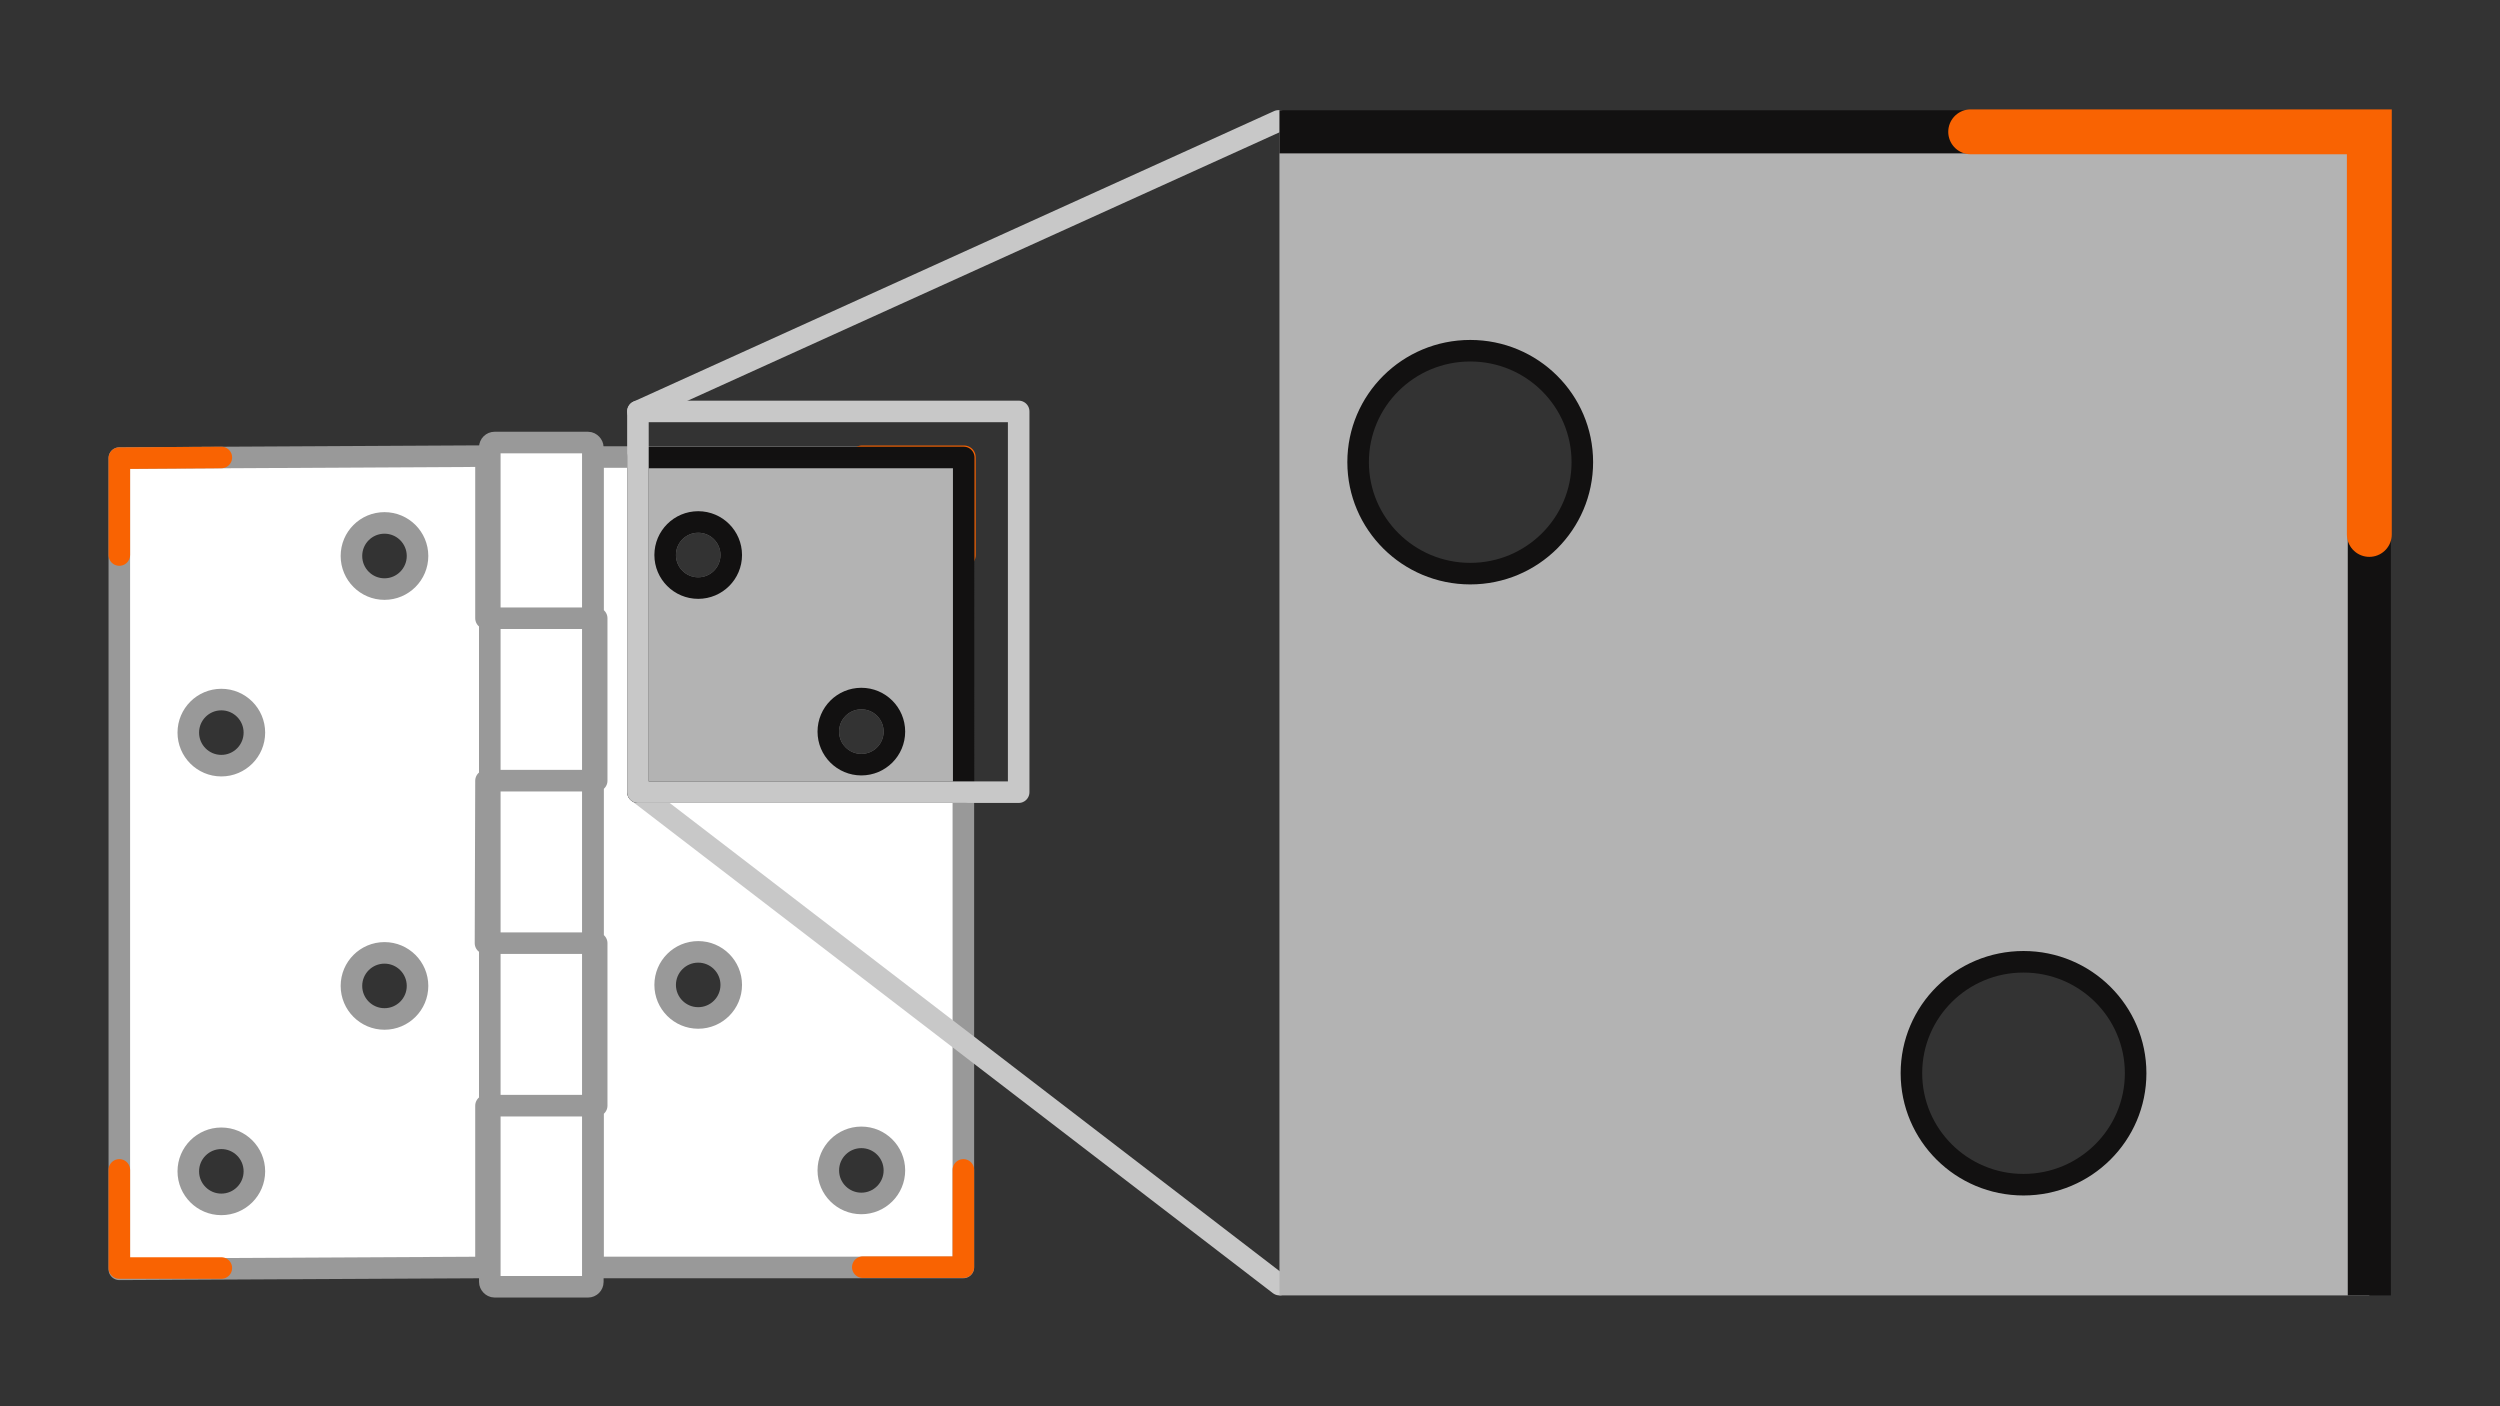
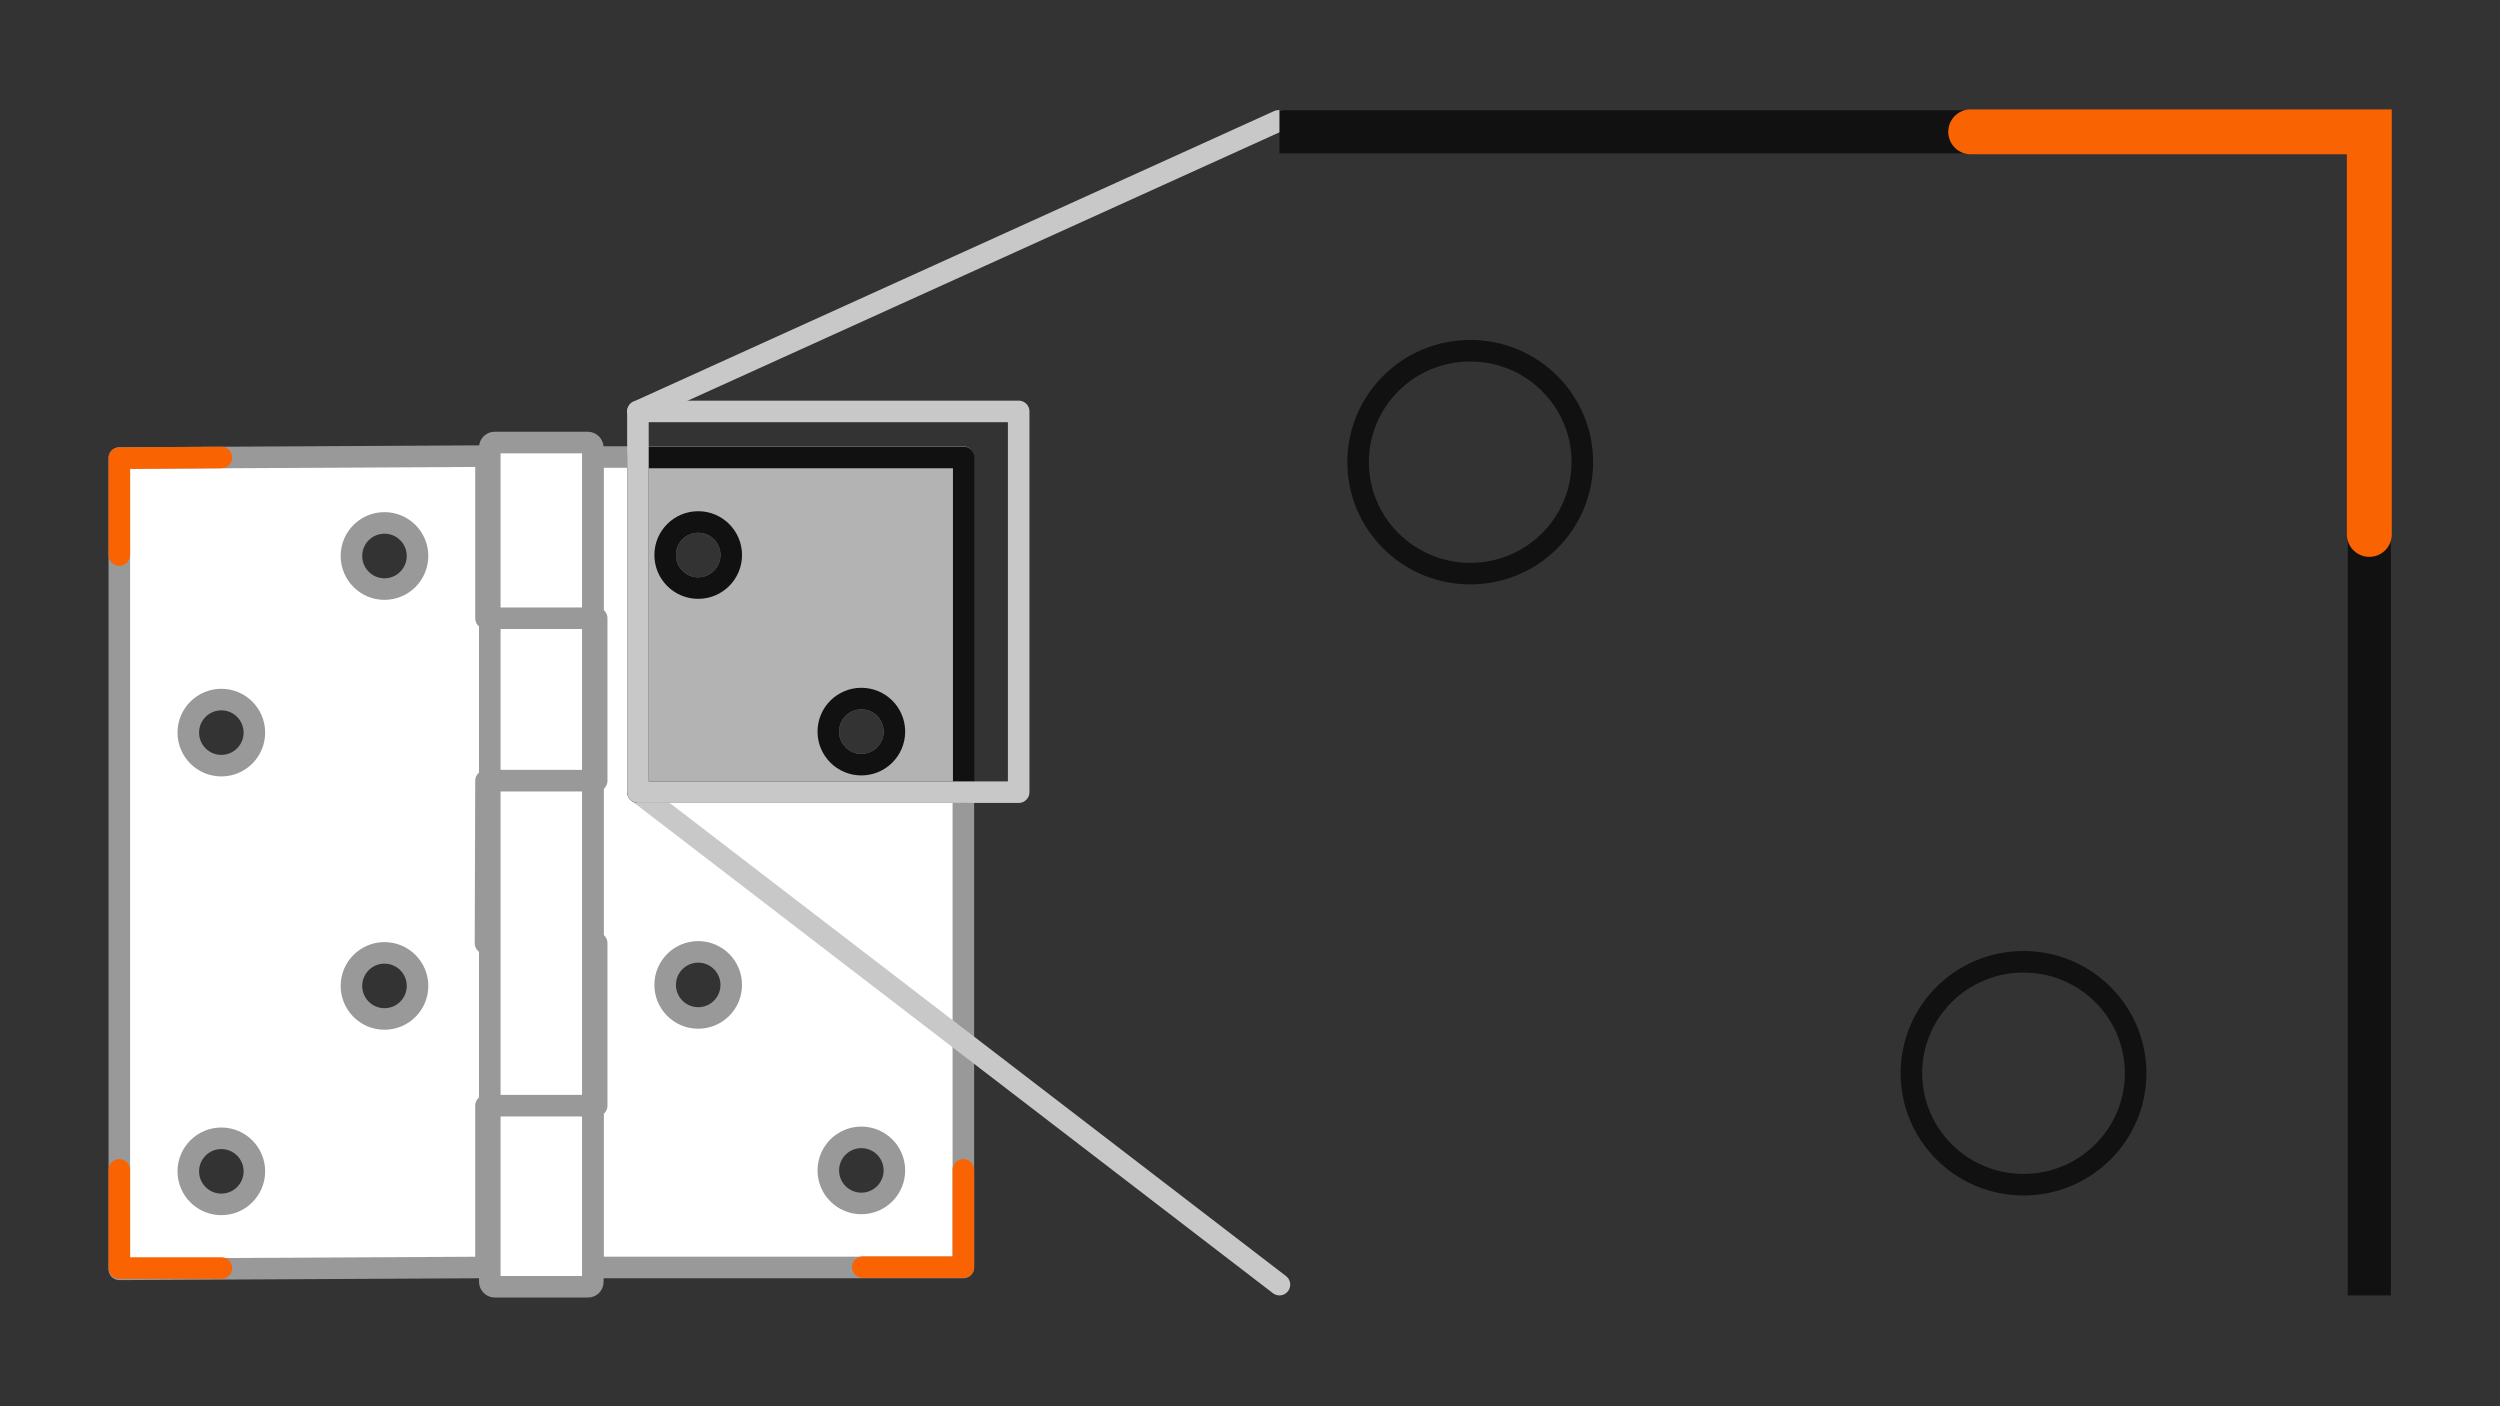
<svg xmlns="http://www.w3.org/2000/svg" id="a" width="348" height="195.75" viewBox="0 0 348 195.75">
  <rect x="0" y="0" width="348" height="195.75" fill="#333333" stroke="none" />
  <path d="M68.18,108.68v-22.62h-.53v-22.57l-51.04.27v112.93l51.04-.26v-22.52h.53v-22.62h-.6l.07-22.61h.53ZM30.81,167.65c-2.54,0-4.6-2.06-4.6-4.6s2.06-4.6,4.6-4.6,4.6,2.06,4.6,4.6-2.06,4.6-4.6,4.6ZM30.81,106.58c-2.54,0-4.6-2.06-4.6-4.6s2.06-4.6,4.6-4.6,4.6,2.06,4.6,4.6-2.06,4.6-4.6,4.6ZM53.52,141.84c-2.54,0-4.6-2.06-4.6-4.6s2.06-4.6,4.6-4.6,4.6,2.06,4.6,4.6-2.06,4.6-4.6,4.6ZM53.52,82c-2.54,0-4.6-2.06-4.6-4.61s2.06-4.6,4.6-4.6,4.6,2.06,4.6,4.6-2.06,4.61-4.6,4.61Z" fill="#fff" stroke="#999" stroke-linecap="round" stroke-linejoin="round" stroke-width="3" />
  <path d="M82.53,63.62v22.44h.53v22.62h-.53v22.61h.53v22.62h-.53v22.52h51.57V63.62h-51.57ZM97.19,141.7c-2.54,0-4.6-2.06-4.6-4.6s2.06-4.6,4.6-4.6,4.6,2.06,4.6,4.6-2.06,4.6-4.6,4.6ZM97.19,81.86c-2.54,0-4.6-2.06-4.6-4.6s2.06-4.6,4.6-4.6,4.6,2.06,4.6,4.6-2.06,4.6-4.6,4.6ZM119.9,167.52c-2.54,0-4.6-2.06-4.6-4.6s2.06-4.6,4.6-4.6,4.6,2.06,4.6,4.6-2.06,4.6-4.6,4.6ZM119.9,106.44c-2.54,0-4.6-2.06-4.6-4.6s2.06-4.6,4.6-4.6,4.6,2.06,4.6,4.6-2.06,4.6-4.6,4.6Z" fill="#fff" stroke="#999" stroke-linecap="round" stroke-linejoin="round" stroke-width="3" />
  <rect x="68.18" y="61.6" width="14.34" height="117.52" rx=".67" ry=".67" fill="#fff" stroke="#999" stroke-linecap="round" stroke-linejoin="round" stroke-width="3" />
  <line x1="68.18" y1="153.91" x2="82.53" y2="153.91" fill="#fff" stroke="#999" stroke-linecap="round" stroke-linejoin="round" stroke-width="3" />
-   <line x1="68.18" y1="131.29" x2="82.53" y2="131.29" fill="#fff" stroke="#999" stroke-linecap="round" stroke-linejoin="round" stroke-width="3" />
  <line x1="68.18" y1="108.67" x2="82.53" y2="108.67" fill="#fff" stroke="#999" stroke-linecap="round" stroke-linejoin="round" stroke-width="3" />
  <line x1="68.18" y1="86.06" x2="82.53" y2="86.06" fill="#fff" stroke="#999" stroke-linecap="round" stroke-linejoin="round" stroke-width="3" />
  <polyline points="30.81 63.68 16.61 63.78 16.61 77.26" fill="none" stroke="#f96302" stroke-linecap="round" stroke-linejoin="round" stroke-width="3" />
  <polyline points="30.81 176.51 16.61 176.51 16.61 162.85" fill="none" stroke="#f96302" stroke-linecap="round" stroke-linejoin="round" stroke-width="3" />
  <polyline points="120.1 176.39 134.1 176.39 134.1 162.85" fill="none" stroke="#f96302" stroke-linecap="round" stroke-linejoin="round" stroke-width="3" />
  <line x1="177.97" y1="16.83" x2="88.8" y2="57.27" fill="none" stroke="#c8c8c8" stroke-linecap="round" stroke-linejoin="round" stroke-width="3" />
  <line x1="88.8" y1="110.27" x2="178.1" y2="178.82" fill="none" stroke="#c8c8c8" stroke-linecap="round" stroke-linejoin="round" stroke-width="3" />
-   <polyline points="120 63.64 134.19 63.64 134.19 77.3" fill="none" stroke="#f96302" stroke-linecap="round" stroke-linejoin="round" stroke-width="3.25" />
  <path d="M134.15,110.27h-45.35v-46.59h45.35v46.59ZM101.79,77.26c0-2.54-2.06-4.6-4.6-4.6-2.54,0-4.6,2.06-4.6,4.6,0,2.54,2.06,4.6,4.6,4.6s4.6-2.06,4.6-4.6ZM124.5,101.84c0-2.54-2.06-4.6-4.6-4.6-2.54,0-4.6,2.06-4.6,4.6,0,2.54,2.06,4.6,4.6,4.6,2.54,0,4.6-2.06,4.6-4.6Z" fill="#b3b3b3" stroke="#121111" stroke-linecap="round" stroke-linejoin="round" stroke-width="3" />
-   <path d="M178.1,18.35v161.97h151.71V18.35h-151.71ZM204.66,79.85c-8.61,0-15.61-6.95-15.61-15.52s6.99-15.51,15.61-15.51,15.6,6.94,15.6,15.51-6.98,15.52-15.6,15.52ZM281.67,164.91c-8.61,0-15.6-6.94-15.6-15.52s6.98-15.51,15.6-15.51,15.61,6.94,15.61,15.51-6.99,15.52-15.61,15.52Z" fill="#b3b3b3" />
  <path d="M204.66,79.85c-8.61,0-15.61-6.95-15.61-15.52s6.99-15.51,15.61-15.51,15.6,6.94,15.6,15.51-6.98,15.52-15.6,15.52Z" fill="none" stroke="#121111" stroke-linecap="round" stroke-linejoin="round" stroke-width="3" />
  <path d="M281.67,164.91c-8.61,0-15.6-6.94-15.6-15.52s6.98-15.51,15.6-15.51,15.61,6.94,15.61,15.51-6.99,15.52-15.61,15.52Z" fill="none" stroke="#121111" stroke-linecap="round" stroke-linejoin="round" stroke-width="3" />
  <polyline points="178.1 18.35 329.81 18.35 329.81 180.32" fill="none" stroke="#121111" stroke-miterlimit="10" stroke-width="6" />
  <polyline points="329.81 74.39 329.81 18.35 274.32 18.35" fill="none" stroke="#f96302" stroke-linecap="round" stroke-miterlimit="10" stroke-width="6.25" />
-   <rect x="177.81" y="9.4" width="161.59" height="170.92" fill="none" />
  <rect x="88.8" y="57.27" width="53" height="53" fill="none" stroke="#c8c8c8" stroke-linecap="round" stroke-linejoin="round" stroke-width="3" />
</svg>